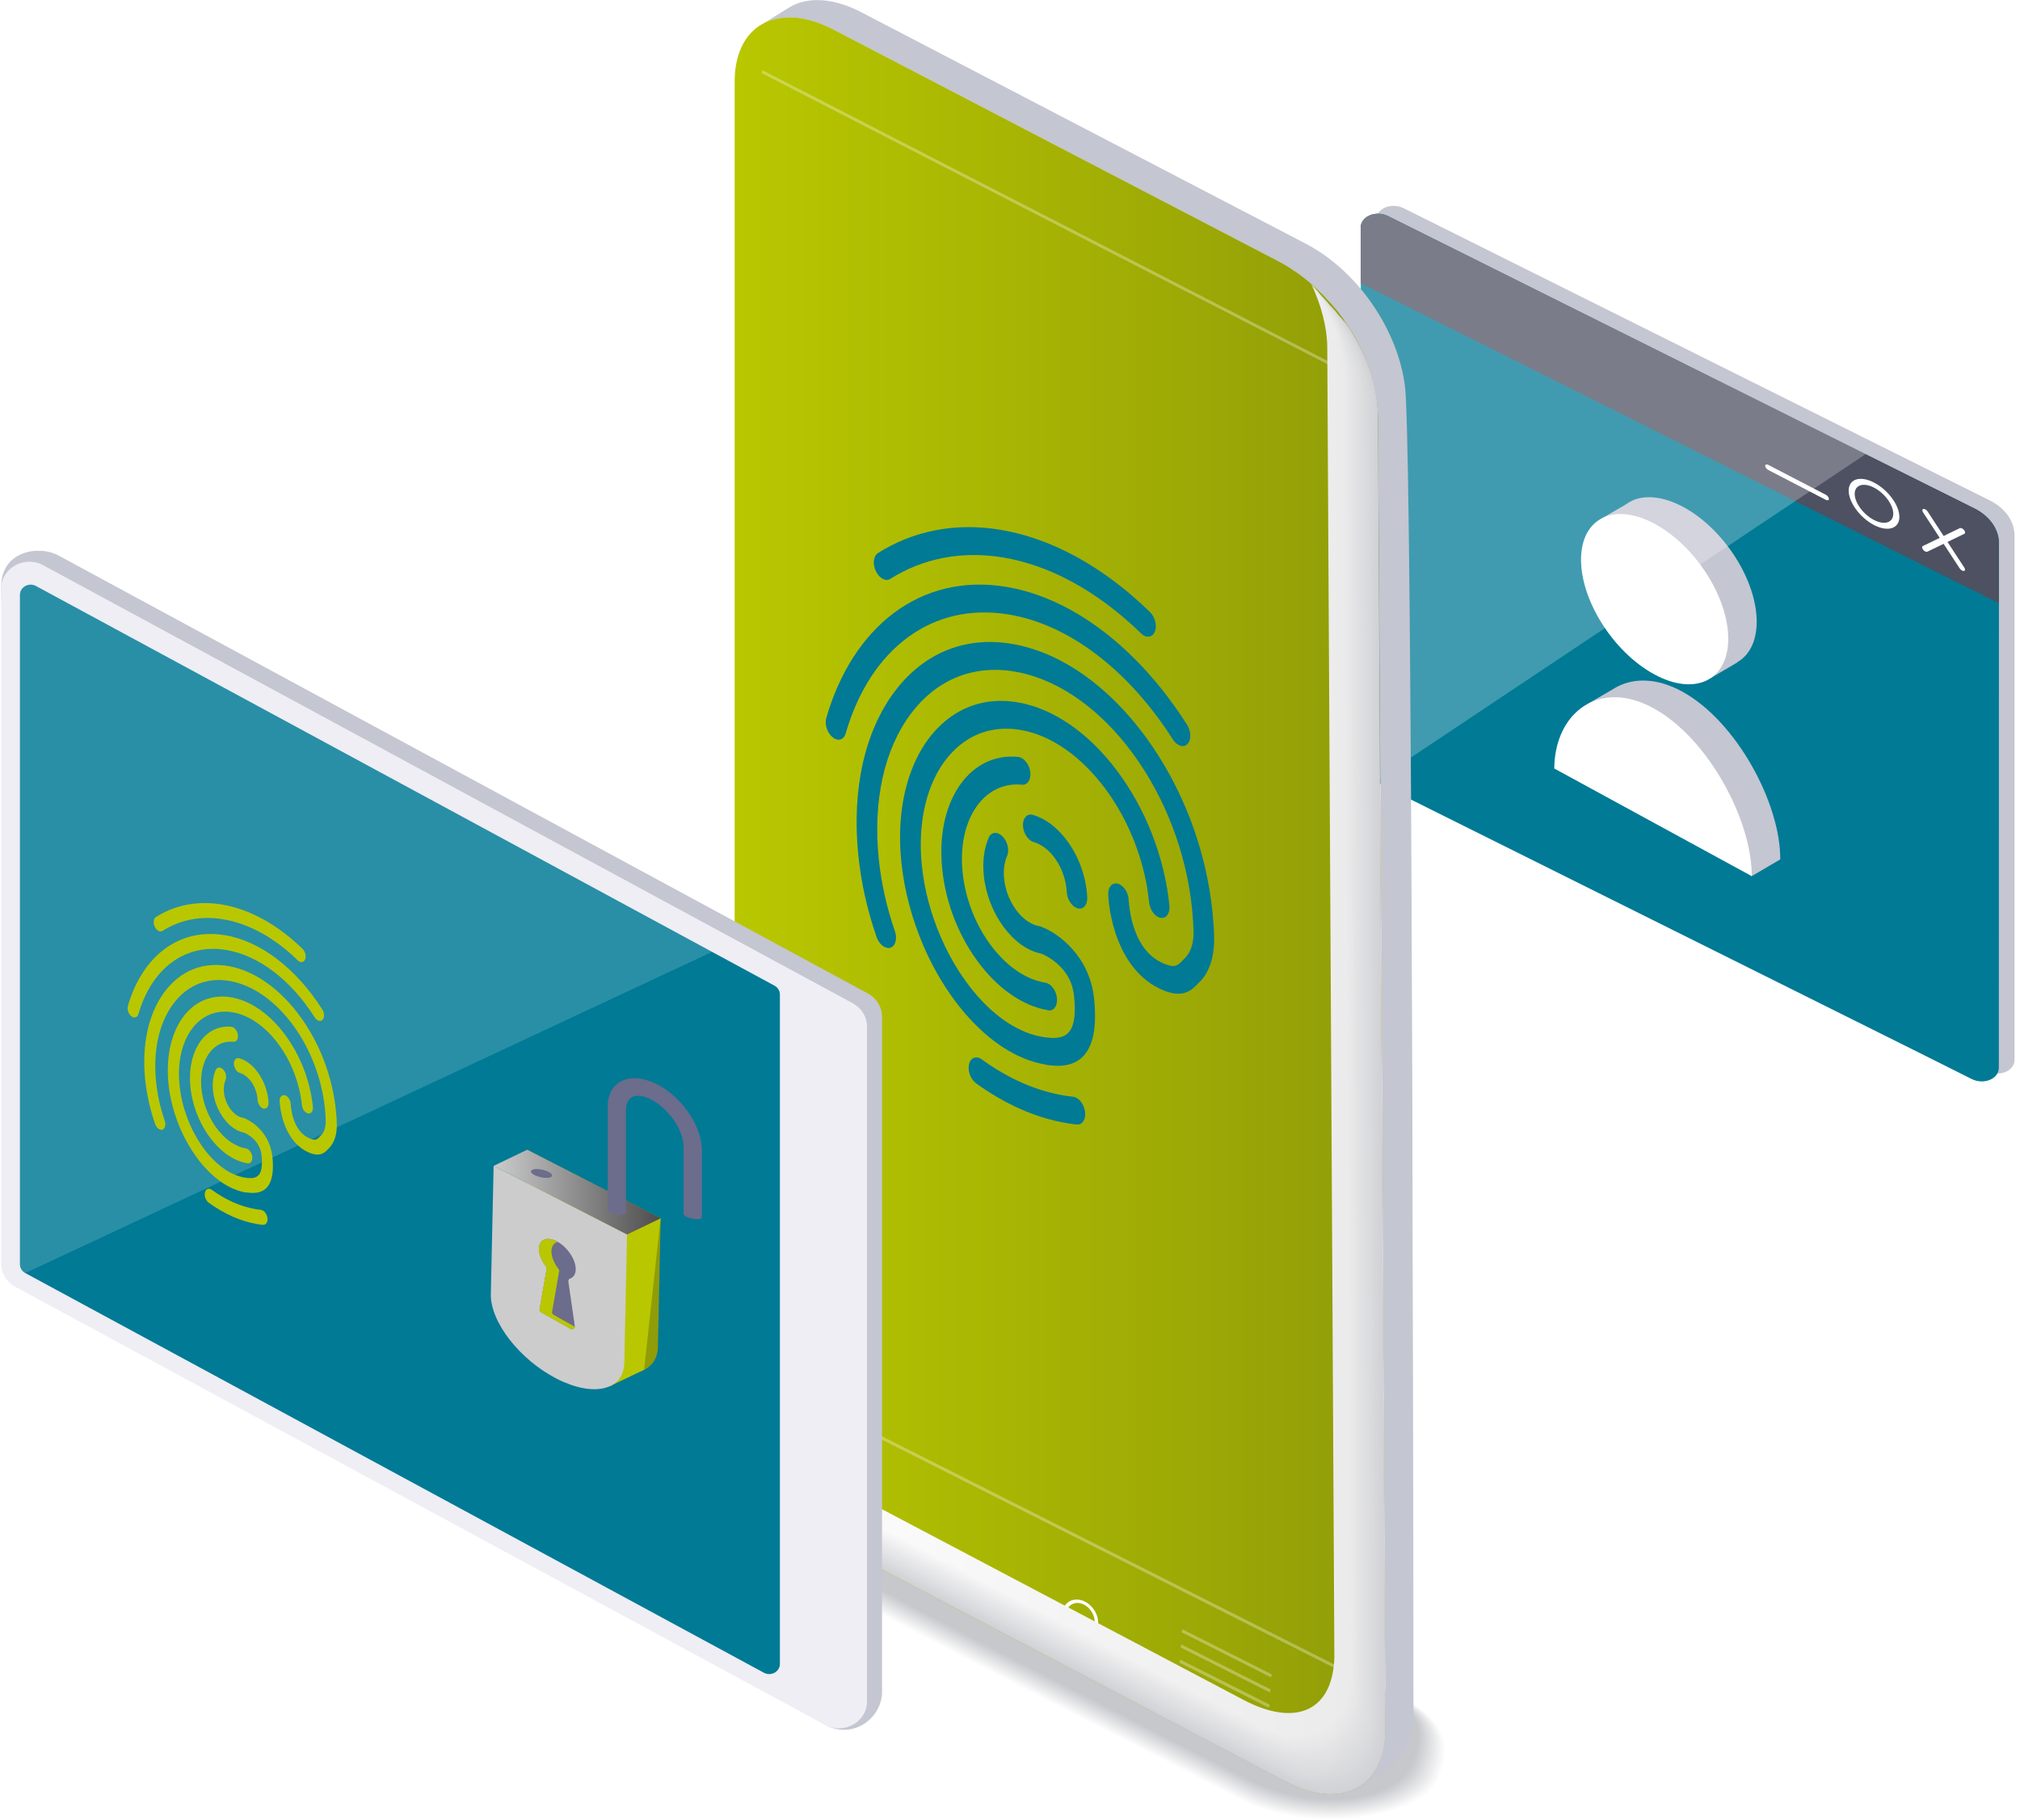
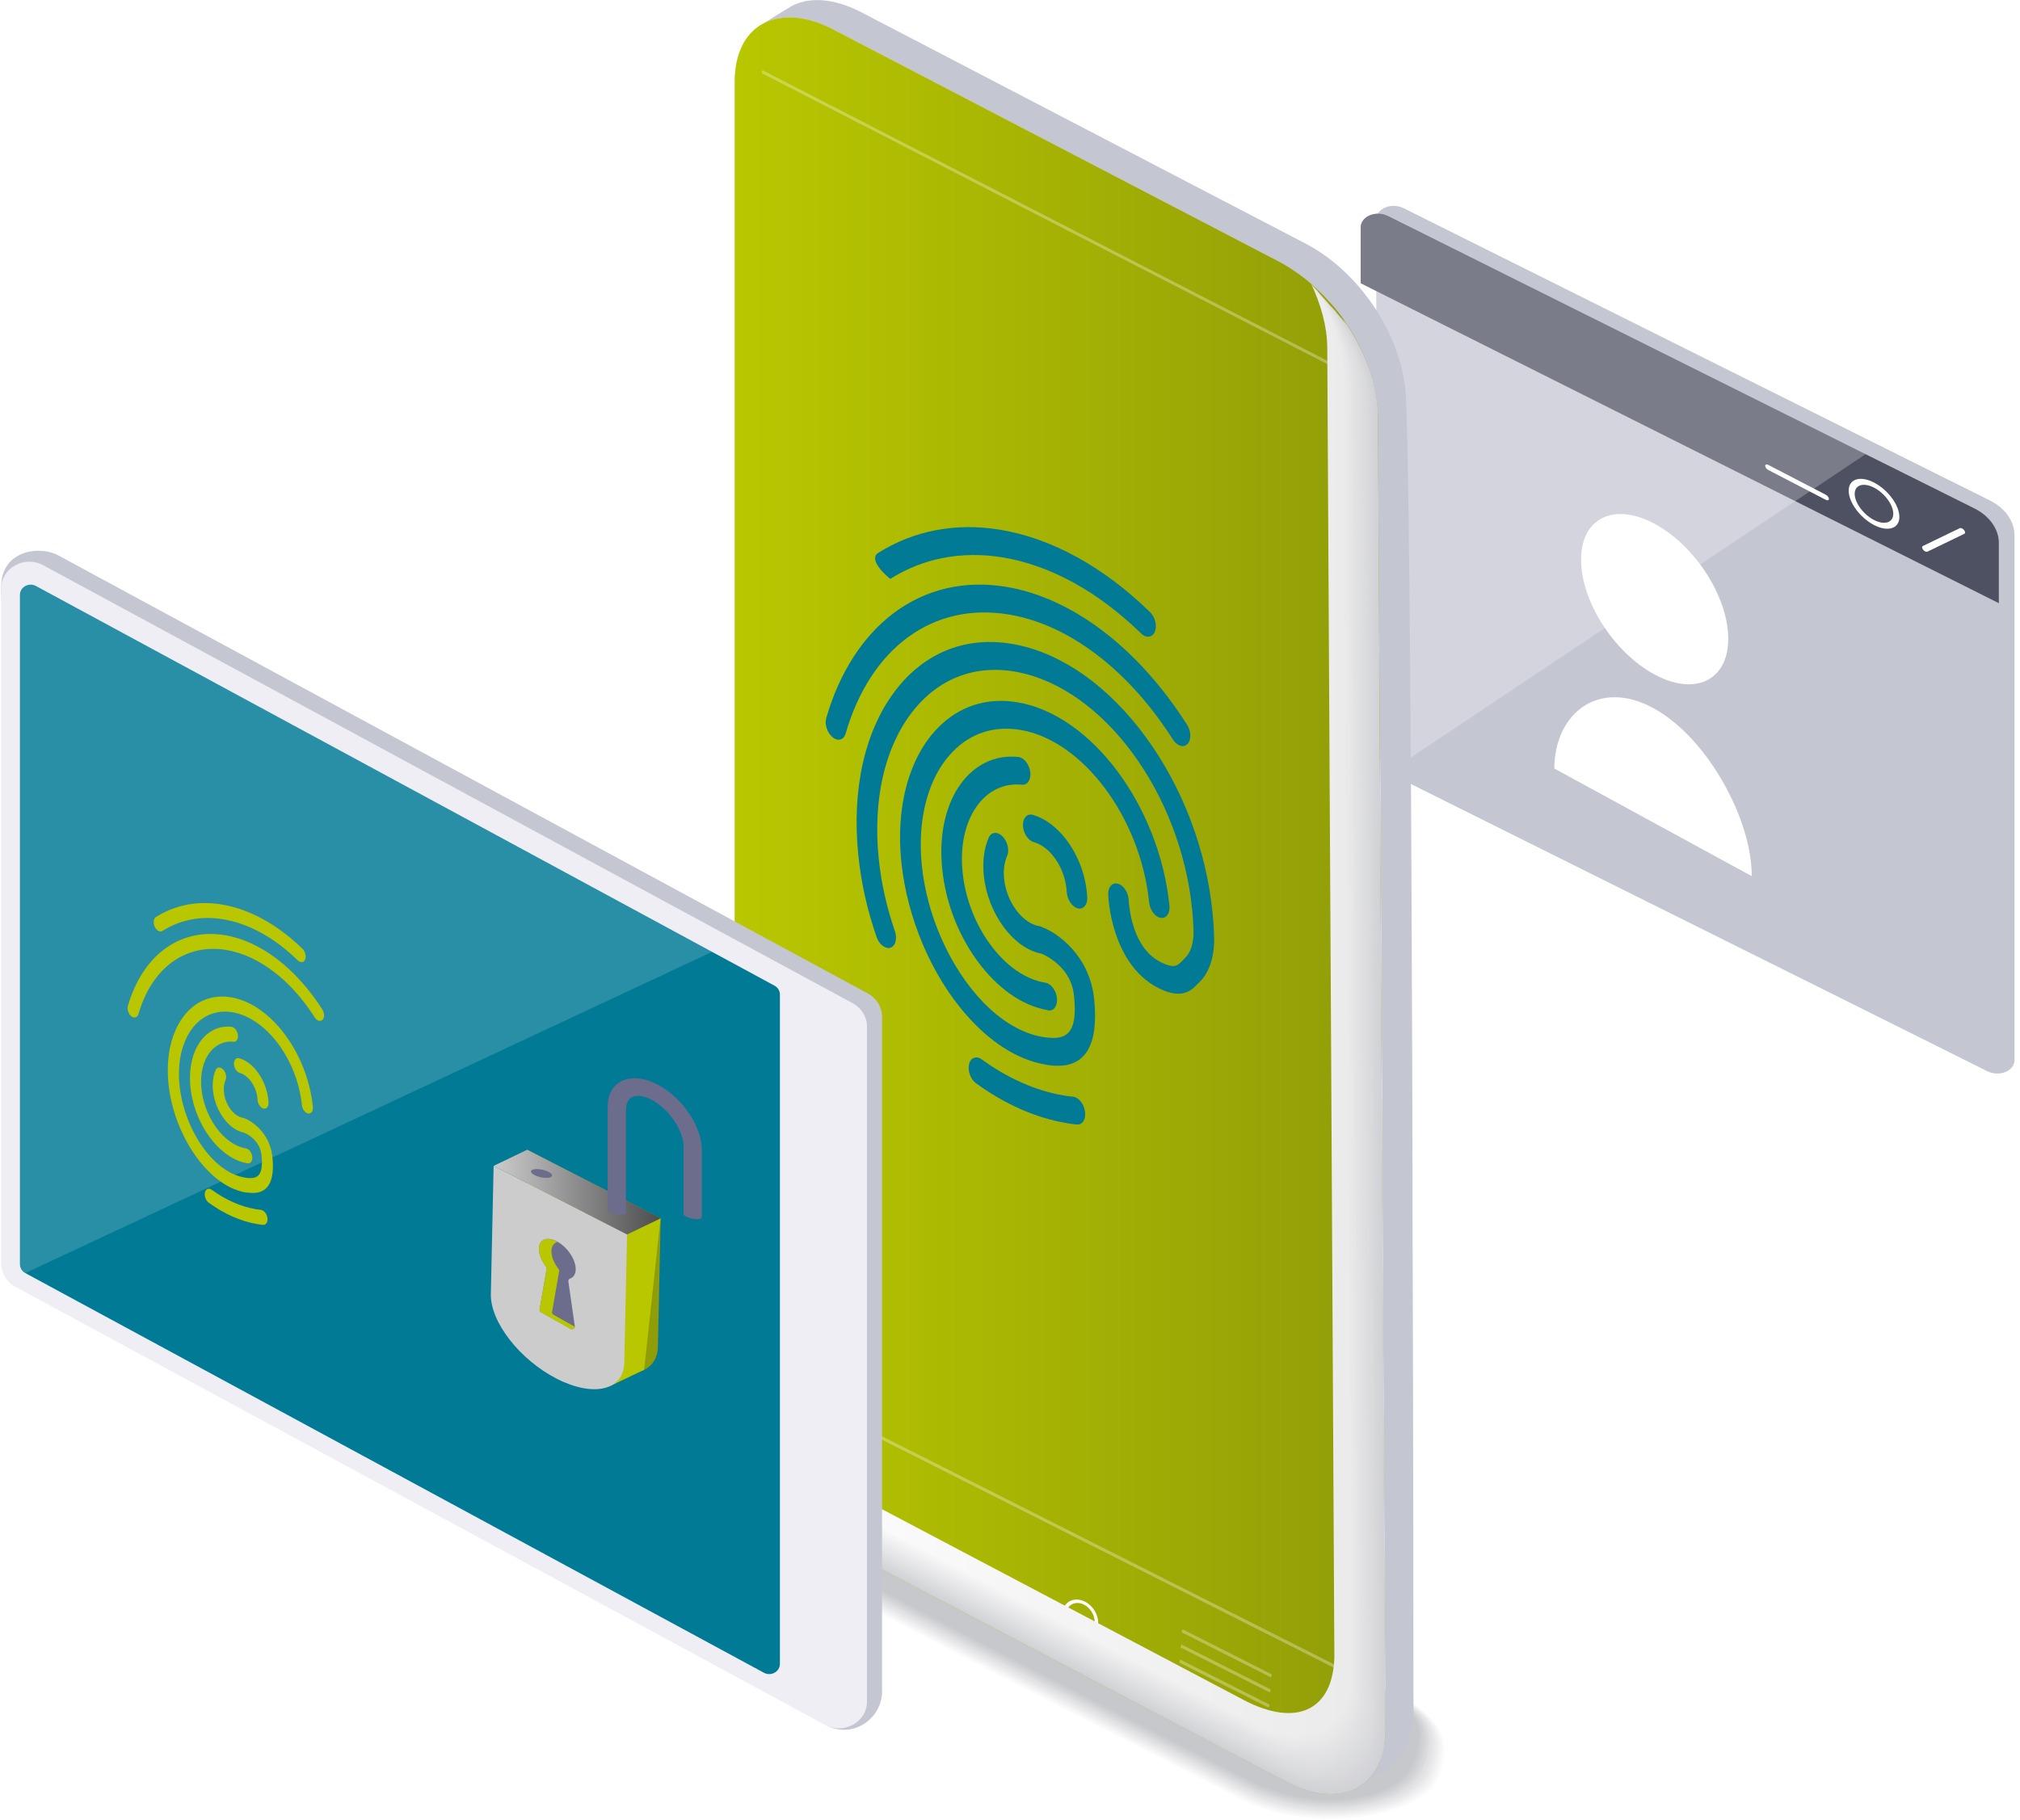
<svg xmlns="http://www.w3.org/2000/svg" width="334" height="301" viewBox="0 0 334 301" fill="none">
  <g clip-path="url(#clip0_268_9863)">
    <path d="M333.096 88.481V175.295C333.081 177.136 330.592 178.165 328.561 177.15L320.682 173.207L231.598 128.822C229.109 127.575 227.551 125.401 227.567 123.14V36.297C227.582 34.456 230.071 33.441 232.102 34.441L329.05 82.784C331.539 84.045 333.081 86.205 333.081 88.481H333.096Z" fill="#C4C6D1" />
-     <path d="M330.516 89.8V99.773L330.501 176.599C330.501 178.44 328.012 179.469 325.981 178.44L318.117 174.497L229.033 130.112C228.468 129.837 227.979 129.503 227.521 129.141C225.933 127.88 225.001 126.169 225.001 124.415V37.602C225.032 35.775 227.506 34.746 229.537 35.761L326.485 84.103C328.974 85.35 330.516 87.524 330.516 89.8Z" fill="#007A95" />
    <path d="M330.501 89.785V99.758L224.986 46.85V37.587C225.017 35.761 227.491 34.731 229.521 35.746L326.469 84.089C328.958 85.335 330.501 87.51 330.501 89.785Z" fill="#4D5161" />
-     <path d="M287.256 109.557L282.844 112.152L281.393 110.036C280.37 109.76 279.301 109.34 278.186 108.731C271.452 105.064 266.062 96.54 266.123 89.684C266.123 89.104 266.184 88.553 266.276 88.031L264.749 85.799L268.811 83.436C269.162 83.175 269.528 82.958 269.925 82.784L269.956 82.755C272.155 81.813 275.132 82.117 278.4 83.886C285.119 87.553 290.524 96.076 290.463 102.933C290.433 106.136 289.211 108.398 287.241 109.528L287.256 109.557Z" fill="#C4C6D1" />
    <path d="M261.71 124.314C261.725 121.864 262.275 119.661 263.222 117.849L262.657 116.341C262.657 116.341 266.81 113.906 266.963 113.819L267.482 113.529C270.338 112.094 274.048 112.138 278.11 114.355C287.134 119.269 294.433 132.924 294.357 142.129L289.623 144.912L279.118 135.649L281.194 134.968L261.695 124.343L261.71 124.314Z" fill="#C4C6D1" />
    <path d="M273.682 86.683C280.4 90.351 285.806 98.874 285.76 105.731C285.699 112.587 280.202 115.182 273.483 111.5C266.764 107.832 261.359 99.309 261.42 92.453C261.481 85.596 266.978 83.016 273.697 86.683H273.682Z" fill="white" />
    <path d="M273.391 117.124C282.416 122.038 289.715 135.693 289.639 144.897L256.992 127.097C257.068 117.907 264.382 112.196 273.391 117.124Z" fill="white" />
    <g style="mix-blend-mode:screen" opacity="0.25">
      <path d="M308.512 75.087L227.506 129.141C225.918 127.88 224.986 126.169 224.986 124.415V37.602C225.017 35.775 227.491 34.746 229.521 35.761L308.512 75.101V75.087Z" fill="white" />
    </g>
    <path d="M301.9 82.668L292.372 77.725C292.097 77.58 291.868 77.276 291.868 77.044C291.868 76.812 292.097 76.739 292.372 76.884L301.9 81.827C302.175 81.972 302.404 82.277 302.404 82.509C302.404 82.74 302.175 82.813 301.9 82.668Z" fill="white" />
-     <path d="M324.408 94.352C324.27 94.279 324.118 94.149 324.026 94.004L317.964 84.727C317.796 84.451 317.827 84.205 318.025 84.176C318.239 84.132 318.56 84.321 318.728 84.596L324.79 93.873C324.973 94.149 324.942 94.395 324.729 94.424C324.637 94.439 324.53 94.424 324.408 94.352Z" fill="white" />
    <path d="M318.315 91.192C318.193 91.134 318.086 91.047 317.995 90.931C317.781 90.67 317.75 90.394 317.934 90.307L324.041 87.35C324.225 87.263 324.545 87.408 324.744 87.655C324.958 87.916 324.988 88.191 324.805 88.278L318.697 91.235C318.59 91.278 318.453 91.264 318.315 91.192Z" fill="white" />
    <path d="M309.856 86.828C307.55 85.625 305.672 83.074 305.672 81.146C305.672 79.218 307.565 78.609 309.871 79.812C312.192 81.016 314.055 83.567 314.055 85.495C314.055 87.423 312.162 88.031 309.856 86.828ZM309.871 80.653C308.115 79.74 306.68 80.189 306.664 81.668C306.664 83.132 308.084 85.074 309.841 85.988C311.597 86.901 313.032 86.451 313.047 84.973C313.047 83.494 311.627 81.567 309.871 80.653Z" fill="white" />
    <g style="mix-blend-mode:multiply">
      <path d="M126.863 240.858C126.863 240.858 116.8 250.121 127.657 257.093C138.513 264.065 193.118 291.505 204.906 297.666C216.695 303.827 235.568 300.739 238.179 294.013C242.104 283.866 233.064 281.837 223.505 275.749C213.946 269.646 145.705 238.495 139.033 239.568C132.36 240.64 130.558 238.742 126.878 240.872L126.863 240.858Z" fill="white" />
      <path d="M127 240.945C127 240.945 117.09 250.091 127.931 257.049C138.758 264.007 193.21 291.36 204.967 297.506C216.725 303.652 235.354 300.608 237.95 293.911C241.875 283.779 232.911 281.822 223.368 275.734C213.824 269.646 145.782 238.582 139.109 239.64C132.451 240.713 130.649 238.814 126.985 240.93L127 240.945Z" fill="#FCFCFD" />
      <path d="M127.137 241.017C127.137 241.017 117.38 250.048 128.191 256.992C138.987 263.935 193.302 291.216 205.029 297.347C216.756 303.479 235.141 300.478 237.737 293.796C241.646 283.692 232.774 281.793 223.261 275.72C213.748 269.646 145.874 238.655 139.231 239.727C132.589 240.8 130.787 238.901 127.137 241.017Z" fill="#FAFAFA" />
      <path d="M127.29 241.09C127.29 241.09 117.685 250.019 128.466 256.933C139.231 263.848 193.393 291.07 205.09 297.188C216.786 303.305 234.927 300.348 237.507 293.68C241.401 283.605 232.636 281.764 223.139 275.705C213.656 269.646 145.965 238.741 139.338 239.814C132.711 240.887 130.924 238.988 127.275 241.104L127.29 241.09Z" fill="#F7F7F8" />
      <path d="M127.427 241.162C127.427 241.162 117.975 249.976 128.725 256.876C139.46 263.775 193.485 290.926 205.151 297.014C216.817 303.102 234.713 300.203 237.294 293.549C241.187 283.504 232.499 281.706 223.032 275.676C213.564 269.646 146.057 238.814 139.46 239.872C132.863 240.93 131.062 239.046 127.443 241.162H127.427Z" fill="#F4F5F5" />
      <path d="M127.58 241.249C127.58 241.249 118.281 249.947 129 256.832C139.72 263.717 193.592 290.781 205.212 296.869C216.848 302.942 234.515 300.087 237.08 293.448C240.959 283.431 232.362 281.692 222.925 275.662C213.488 269.646 146.164 238.901 139.567 239.959C132.986 241.017 131.199 239.133 127.58 241.235V241.249Z" fill="#F2F2F3" />
      <path d="M127.718 241.322C127.718 241.322 118.586 249.903 129.26 256.774C139.949 263.645 193.668 290.636 205.273 296.695C216.878 302.754 234.301 299.942 236.851 293.332C240.714 283.344 232.209 281.663 222.803 275.647C213.396 269.646 146.24 238.988 139.674 240.046C133.108 241.104 131.321 239.22 127.718 241.322Z" fill="#EFEFF0" />
      <path d="M127.87 241.394C127.87 241.394 118.892 249.874 129.535 256.716C140.193 263.558 193.775 290.491 205.334 296.535C216.909 302.58 234.087 299.811 236.637 293.216C240.5 283.257 232.072 281.619 222.681 275.633C213.29 269.646 146.332 239.075 139.781 240.119C133.23 241.177 131.459 239.307 127.855 241.394H127.87Z" fill="#ECEDEE" />
      <path d="M128.008 241.467C128.008 241.467 119.182 249.831 129.81 256.658C140.437 263.486 193.866 290.331 205.41 296.361C216.954 302.392 233.889 299.666 236.439 293.085C240.287 283.142 231.949 281.576 222.589 275.604C213.229 269.632 146.438 239.133 139.903 240.191C133.368 241.249 131.596 239.379 128.008 241.467Z" fill="#EAEAEC" />
      <path d="M128.16 241.554C128.16 241.554 119.487 249.802 130.084 256.615C140.682 263.427 193.973 290.201 205.487 296.216C217 302.232 233.69 299.55 236.225 292.984C240.058 283.069 231.812 281.561 222.482 275.604C213.152 269.646 146.545 239.234 140.025 240.293C133.505 241.336 131.749 239.481 128.16 241.554Z" fill="#E7E7E9" />
      <path d="M128.298 241.626C128.298 241.626 119.777 249.773 130.344 256.557C140.911 263.34 194.065 290.056 205.533 296.042C217 302.044 233.461 299.405 235.996 292.868C239.829 282.982 231.674 281.518 222.36 275.575C213.045 269.632 146.622 239.307 140.132 240.351C133.642 241.394 131.871 239.539 128.298 241.612V241.626Z" fill="#E4E5E7" />
      <path d="M128.45 241.699C128.45 241.699 120.083 249.729 130.619 256.499C141.155 263.268 194.156 289.896 205.609 295.883C217.046 301.87 233.262 299.275 235.797 292.752C239.615 282.895 231.552 281.489 222.268 275.56C212.984 269.632 146.744 239.394 140.269 240.438C133.795 241.481 132.039 239.626 128.466 241.699H128.45Z" fill="#E2E2E4" />
-       <path d="M128.588 241.771C128.588 241.771 120.373 249.686 130.879 256.441C141.384 263.196 194.248 289.751 205.655 295.724C217.061 301.681 233.034 299.144 235.553 292.636C239.355 282.808 231.384 281.46 222.116 275.546C212.862 269.646 146.805 239.481 140.331 240.524C133.871 241.568 132.115 239.713 128.558 241.786L128.588 241.771Z" fill="#DFE0E2" />
      <path d="M128.725 241.858C128.725 241.858 120.663 249.671 131.138 256.397C141.613 263.138 194.325 289.621 205.716 295.564C217.092 301.507 232.82 299.014 235.339 292.52C239.141 282.721 231.247 281.417 222.009 275.531C212.77 269.646 146.897 239.568 140.453 240.597C134.009 241.641 132.268 239.8 128.725 241.844V241.858Z" fill="#DCDDDF" />
      <path d="M128.878 241.931C128.878 241.931 120.968 249.628 131.428 256.339C141.888 263.051 194.447 289.461 205.792 295.405C217.137 301.333 232.636 298.884 235.141 292.419C238.928 282.649 231.125 281.402 221.917 275.531C212.709 269.661 147.019 239.655 140.59 240.698C134.161 241.728 132.421 239.901 128.893 241.945L128.878 241.931Z" fill="#DADADD" />
      <path d="M129.016 242.003C129.016 242.003 121.259 249.584 131.688 256.281C142.117 262.978 194.538 289.317 205.853 295.231C217.168 301.145 232.423 298.739 234.912 292.288C238.683 282.533 230.972 281.359 221.795 275.488C212.618 269.632 147.095 239.713 140.682 240.742C134.268 241.771 132.543 239.945 129.016 241.989V242.003Z" fill="#D7D8DB" />
      <path d="M129.168 242.076C129.168 242.076 121.564 249.541 131.963 256.223C142.361 262.906 194.63 289.172 205.914 295.071C217.199 300.971 232.209 298.608 234.698 292.172C238.454 282.446 230.835 281.315 221.688 275.473C212.526 269.632 147.202 239.8 140.804 240.829C134.406 241.858 132.68 240.032 129.168 242.076Z" fill="#D4D5D8" />
      <path d="M129.306 242.163C129.306 242.163 121.854 249.526 132.222 256.18C142.59 262.848 194.721 289.027 205.975 294.912C217.229 300.797 231.995 298.478 234.484 292.056C238.24 282.359 230.697 281.286 221.566 275.459C212.434 269.632 147.278 239.887 140.911 240.916C134.543 241.945 132.818 240.119 129.306 242.163Z" fill="#D2D2D6" />
      <path d="M129.458 242.235C129.458 242.235 122.159 249.483 132.497 256.122C142.835 262.761 194.813 288.882 206.052 294.752C217.275 300.623 231.797 298.347 234.27 291.955C238.011 282.286 230.575 281.272 221.459 275.459C212.358 269.646 147.385 239.988 141.033 241.003C134.681 242.032 132.955 240.206 129.458 242.235Z" fill="#CFD0D3" />
      <path d="M129.596 242.307C129.596 242.307 122.449 249.439 132.757 256.064C143.064 262.688 194.905 288.737 206.097 294.578C217.29 300.435 231.567 298.202 234.041 291.824C237.767 282.185 230.422 281.213 221.337 275.43C212.251 269.632 147.461 240.061 141.124 241.075C134.787 242.09 133.077 240.278 129.58 242.307H129.596Z" fill="#CCCDD1" />
      <path d="M129.749 242.38C129.749 242.38 122.755 249.41 133.047 256.006C143.323 262.616 195.027 288.577 206.189 294.419C217.351 300.246 231.384 298.072 233.858 291.708C237.584 282.098 230.316 281.185 221.261 275.401C212.206 269.617 147.599 240.133 141.277 241.148C134.956 242.163 133.245 240.365 129.764 242.38H129.749Z" fill="#CACBCE" />
      <path d="M129.886 242.452C129.886 242.452 123.045 249.367 133.306 255.948C143.552 262.529 195.103 288.432 206.235 294.245C217.367 300.058 231.155 297.927 233.614 291.578C237.324 281.996 230.147 281.141 221.123 275.372C212.098 269.617 147.66 240.191 141.369 241.206C135.062 242.22 133.352 240.423 129.886 242.438V242.452Z" fill="#C7C8CC" />
    </g>
    <path d="M229.705 292.361C229.567 292.477 225.643 294.868 225.154 295.187C225.277 295.115 225.383 295.028 225.49 294.926C225.796 294.68 226.086 294.405 226.361 294.115C226.59 293.883 226.803 293.636 227.002 293.361C227.048 293.303 227.078 293.245 227.124 293.201C227.262 293.027 227.353 292.839 227.475 292.622C227.628 292.375 227.765 292.129 227.903 291.868C227.979 291.665 228.056 291.476 228.132 291.302C228.208 291.114 228.269 290.911 228.33 290.708C228.407 290.505 228.468 290.288 228.498 290.056C228.529 289.983 228.56 289.896 228.575 289.795C228.865 288.563 228.987 287.287 229.018 285.997V285.635C229.063 284.953 229.063 284.287 229.063 283.62C229.063 283.62 228.865 247.424 228.621 204.764C228.621 203.546 228.621 202.271 228.605 201.039C228.544 189.79 228.514 178.15 228.437 166.67C228.422 165.873 228.422 165.104 228.422 164.307C228.346 151.841 228.285 139.607 228.224 128.271C228.071 103.875 227.949 83.712 227.872 74.565C227.857 73.434 227.857 72.478 227.857 71.68C227.842 69.999 227.842 69.1 227.842 69.1C227.598 61.794 223.994 54.112 218.512 48.546C218.283 48.328 218.023 48.082 217.794 47.85C217.779 47.806 217.749 47.792 217.733 47.777C217.504 47.56 217.26 47.357 217.031 47.154C216.802 46.951 216.573 46.748 216.328 46.531C215.748 46.067 215.168 45.603 214.557 45.183C214.313 44.994 214.053 44.835 213.778 44.661C213.717 44.588 213.626 44.53 213.549 44.501C213.259 44.298 212.984 44.11 212.679 43.95C212.19 43.661 211.702 43.356 211.198 43.124L193.103 33.702L182.582 28.223L168.167 20.714L137.811 4.899C135.185 3.537 132.696 2.885 130.527 2.885C130.176 2.885 129.84 2.899 129.535 2.943C129.245 2.957 128.955 3.015 128.664 3.073H128.573C128.283 3.131 128.008 3.204 127.718 3.29C127.672 3.29 127.596 3.305 127.519 3.348C127.29 3.421 127.046 3.508 126.832 3.609C126.572 3.725 126.328 3.856 126.099 3.972C126.74 3.566 129.535 1.797 130.573 1.189C133.52 -0.58 137.765 -0.391 142.453 2.044L215.84 40.269C224.544 44.791 231.155 54.605 232.316 63.94C232.789 67.723 233.095 95.99 233.308 130.953C233.37 142.1 233.431 153.928 233.461 165.844C233.461 166.641 233.476 167.438 233.476 168.221C233.522 177.425 233.537 186.645 233.553 195.69V199.778C233.69 239.032 233.705 273.169 233.705 279.793C233.705 284.011 234.118 289.259 229.72 292.375L229.705 292.361Z" fill="#C4C6D1" />
    <path d="M229.048 286.664C229.002 287.809 228.834 288.824 228.575 289.795C228.559 289.882 228.529 289.983 228.498 290.056C228.453 290.273 228.407 290.505 228.33 290.708C228.269 290.911 228.208 291.114 228.132 291.302C228.056 291.491 227.979 291.665 227.903 291.868C227.765 292.129 227.628 292.39 227.475 292.622C227.353 292.825 227.246 293.013 227.124 293.201C227.094 293.259 227.048 293.317 227.002 293.361C226.803 293.636 226.59 293.883 226.361 294.115C226.162 294.318 225.979 294.506 225.78 294.665C225.689 294.738 225.582 294.825 225.49 294.926C225.399 295.013 225.276 295.115 225.154 295.187C222.146 297.289 217.703 297.289 212.74 294.694L211.228 293.897L191.118 283.33L188.491 281.967L184.14 279.677L173.145 273.908L156.639 265.24L152.928 263.283L144.285 258.745L138.132 255.498C136.925 254.89 135.765 254.136 134.62 253.281C134.375 253.092 134.116 252.918 133.887 252.73C133.337 252.266 132.803 251.831 132.268 251.353C131.245 250.396 130.252 249.338 129.336 248.251C125.687 243.975 122.984 238.771 121.946 233.726C121.656 232.306 121.472 230.885 121.472 229.508V13.698C121.427 8.958 123.167 5.595 126.038 3.972C126.053 3.972 126.084 3.957 126.099 3.957C126.328 3.827 126.588 3.696 126.832 3.595C127.046 3.508 127.275 3.406 127.519 3.334C127.596 3.29 127.672 3.276 127.718 3.276C128.008 3.189 128.283 3.117 128.573 3.059H128.664C128.955 3.001 129.245 2.943 129.535 2.928C129.84 2.885 130.176 2.87 130.527 2.87C132.711 2.87 135.185 3.522 137.811 4.885L168.167 20.7L182.582 28.208L193.103 33.688L211.198 43.11C211.702 43.356 212.19 43.646 212.679 43.936C212.969 44.095 213.259 44.284 213.549 44.487C213.626 44.53 213.717 44.574 213.778 44.646C214.053 44.82 214.297 44.98 214.557 45.168C215.153 45.589 215.748 46.052 216.328 46.516C216.557 46.734 216.802 46.937 217.031 47.139C217.26 47.343 217.504 47.56 217.733 47.763C217.748 47.777 217.779 47.806 217.794 47.835C218.023 48.082 218.283 48.314 218.512 48.531C218.863 48.879 219.214 49.227 219.52 49.604C220.176 50.285 220.787 51.01 221.352 51.72C225.414 56.982 227.781 63.302 227.842 69.086C227.842 69.086 227.842 69.984 227.857 71.666C227.857 72.463 227.857 73.42 227.872 74.551C227.872 75.42 227.872 76.362 227.888 77.406C227.933 87.597 228.04 106.194 228.178 128.228C228.239 139.549 228.3 151.783 228.376 164.278C228.376 165.075 228.376 165.844 228.392 166.641C228.453 178.092 228.514 189.761 228.559 201.053C228.575 202.314 228.575 203.561 228.575 204.793C228.804 244.612 229.002 279.286 229.018 285.606V285.968C229.033 286.388 229.033 286.635 229.033 286.635L229.048 286.664Z" fill="url(#paint0_linear_268_9863)" />
    <g style="mix-blend-mode:screen">
      <path opacity="0.3" d="M124.603 227.392L225.765 278.445L225.918 277.952L124.755 226.899L124.603 227.392Z" fill="white" />
    </g>
    <g style="mix-blend-mode:screen">
      <path opacity="0.3" d="M125.931 12.089L223.322 62.2L223.459 61.722L126.069 11.611L125.931 12.089Z" fill="white" />
    </g>
    <g style="mix-blend-mode:screen">
      <path opacity="0.3" d="M195.378 269.951L210.159 277.416L210.297 276.923L195.516 269.458L195.378 269.951Z" fill="white" />
    </g>
    <g style="mix-blend-mode:screen">
      <path opacity="0.3" d="M195.195 272.458L209.961 279.909L210.113 279.416L195.332 271.965L195.195 272.458Z" fill="white" />
    </g>
    <g style="mix-blend-mode:screen">
      <path opacity="0.3" d="M194.996 274.966L209.778 282.417L209.93 281.924L195.149 274.473L194.996 274.966Z" fill="white" />
    </g>
    <g filter="url(#filter0_d_268_9863)">
      <path d="M172 257.716C170.382 257.151 168.885 258.006 168.656 259.702C168.427 261.369 169.588 263.21 171.206 263.804C171.542 263.949 171.893 264.007 172.214 264.007C172.641 264.007 173.054 263.891 173.42 263.689C174.016 263.326 174.428 262.659 174.55 261.848C174.779 260.166 173.665 258.325 172 257.716ZM173.054 263.167C172.535 263.486 171.909 263.515 171.282 263.283C169.939 262.804 169.023 261.297 169.221 259.891C169.404 258.514 170.626 257.774 171.939 258.253C173.268 258.746 174.168 260.268 173.985 261.645C173.909 262.326 173.573 262.877 173.054 263.181V263.167Z" fill="white" />
    </g>
    <g style="mix-blend-mode:multiply">
      <path d="M222.375 53.184C224.101 56.794 225.063 60.852 225.093 64.375C225.093 64.375 226.238 283.055 226.223 283.301C225.933 292.346 219.733 295.202 210.877 290.578L135.383 250.758C131.092 248.526 127.183 244.757 124.236 240.409C127.229 246.7 132.329 252.483 138.116 255.499L212.74 294.709C221.612 299.333 228.773 295.724 229.063 286.678C229.063 286.432 227.842 69.115 227.842 69.115C227.842 63.476 225.719 58.098 222.39 53.199L222.375 53.184Z" fill="#D1D2D6" />
      <path d="M222.131 52.909C223.856 56.518 224.818 60.562 224.849 64.07C224.849 64.07 225.994 282.649 225.979 282.895C225.628 291.926 219.505 294.781 210.648 290.172L135.246 250.396C130.97 248.164 127.061 244.409 124.114 240.061C127.092 246.337 132.207 252.121 137.979 255.122L212.511 294.274C221.367 298.884 228.529 295.289 228.819 286.244C228.819 285.997 227.582 68.781 227.582 68.781C227.582 63.186 225.46 57.794 222.131 52.894V52.909Z" fill="url(#paint1_linear_268_9863)" />
      <path d="M221.887 52.633C223.597 56.243 224.574 60.273 224.605 63.766C224.605 63.766 225.75 282.243 225.735 282.504C225.383 291.52 219.275 294.376 210.419 289.766L135.108 250.048C130.833 247.816 126.939 244.061 123.977 239.727C126.954 245.989 132.054 251.773 137.826 254.774L212.267 293.883C221.108 298.492 228.269 294.897 228.559 285.867C228.559 285.62 227.323 68.491 227.323 68.491C227.323 62.925 225.2 57.518 221.871 52.633H221.887Z" fill="url(#paint2_linear_268_9863)" />
      <path d="M221.642 52.358C223.353 55.967 224.33 59.968 224.36 63.462C224.36 63.462 225.506 281.851 225.49 282.098C225.139 291.114 219.031 293.955 210.19 289.346L134.971 249.671C130.695 247.453 126.817 243.699 123.854 239.365C126.832 245.627 131.917 251.396 137.689 254.397L212.038 293.448C220.879 298.057 227.995 294.448 228.3 285.446C228.3 285.2 227.063 68.172 227.063 68.172C227.063 62.635 224.941 57.228 221.627 52.343L221.642 52.358Z" fill="url(#paint3_linear_268_9863)" />
      <path d="M221.398 52.083C223.108 55.677 224.085 59.678 224.116 63.157C224.116 63.157 225.261 281.446 225.246 281.692C224.895 290.694 218.802 293.535 209.976 288.94L134.864 249.323C130.604 247.106 126.71 243.351 123.763 239.032C126.74 245.279 131.825 251.048 137.582 254.034L211.824 293.042C220.65 297.637 227.765 294.042 228.071 285.055C228.071 284.809 226.834 67.883 226.834 67.883C226.834 62.374 224.711 56.968 221.398 52.097V52.083Z" fill="url(#paint4_linear_268_9863)" />
      <path d="M221.154 51.807C222.864 55.402 223.841 59.374 223.872 62.867C223.872 62.867 225.017 281.054 225.017 281.315C224.666 290.302 218.573 293.143 209.762 288.548L134.742 248.976C130.482 246.758 126.603 243.018 123.656 238.698C126.618 244.946 131.703 250.701 137.445 253.687L211.595 292.651C220.406 297.246 227.506 293.651 227.827 284.664C227.827 284.417 226.59 67.578 226.59 67.578C226.59 62.099 224.467 56.692 221.154 51.822V51.807Z" fill="url(#paint5_linear_268_9863)" />
      <path d="M220.909 51.532C222.619 55.127 223.597 59.084 223.627 62.563C223.627 62.563 224.773 280.663 224.773 280.909C224.421 289.882 218.344 292.723 209.533 288.142L134.604 248.628C130.344 246.41 126.481 242.684 123.534 238.365C126.496 244.598 131.566 250.353 137.307 253.339L211.366 292.245C220.161 296.825 227.261 293.245 227.567 284.272C227.567 284.026 226.33 67.288 226.33 67.288C226.33 61.838 224.208 56.431 220.909 51.561V51.532Z" fill="url(#paint6_linear_268_9863)" />
      <path d="M220.665 51.256C222.375 54.837 223.352 58.779 223.383 62.258C223.383 62.258 224.528 280.257 224.528 280.503C224.192 289.462 218.1 292.303 209.319 287.722L134.482 248.251C130.237 246.033 126.359 242.307 123.427 237.988C126.389 244.221 131.459 249.961 137.185 252.933L211.152 291.795C219.947 296.376 227.017 292.795 227.338 283.837C227.338 283.591 226.101 66.94 226.101 66.94C226.101 61.519 223.978 56.098 220.68 51.242L220.665 51.256Z" fill="url(#paint7_linear_268_9863)" />
      <path d="M220.421 50.981C222.131 54.561 223.108 58.489 223.139 61.954C223.139 61.954 224.299 279.851 224.284 280.112C223.948 289.07 217.871 291.897 209.091 287.316L134.36 247.888C130.115 245.685 126.252 241.96 123.32 237.64C126.282 243.859 131.337 249.584 137.063 252.57L210.938 291.389C219.718 295.97 226.788 292.39 227.094 283.431C227.094 283.185 225.842 66.636 225.842 66.636C225.826 61.244 223.719 55.822 220.421 50.966V50.981Z" fill="url(#paint8_linear_268_9863)" />
      <path d="M220.176 50.705C221.871 54.286 222.864 58.185 222.894 61.65C222.894 61.65 224.055 279.46 224.04 279.706C223.704 288.65 217.626 291.476 208.861 286.91L134.223 247.54C129.978 245.337 126.13 241.612 123.198 237.307C126.145 243.525 131.199 249.236 136.925 252.223L210.709 290.984C219.474 295.55 226.544 291.984 226.849 283.04C226.849 282.794 225.597 66.332 225.597 66.332C225.582 60.968 223.475 55.547 220.192 50.705H220.176Z" fill="url(#paint9_linear_268_9863)" />
      <path d="M219.932 50.43C221.627 53.996 222.604 57.895 222.65 61.345C222.65 61.345 223.811 279.054 223.795 279.3C223.459 288.229 217.397 291.056 208.632 286.49L134.085 247.164C129.855 244.96 125.992 241.249 123.076 236.944C126.023 243.148 131.077 248.86 136.788 251.831L210.465 290.549C219.23 295.115 226.269 291.549 226.59 282.62C226.59 282.373 225.338 66.013 225.338 66.013C225.322 60.678 223.215 55.257 219.932 50.416V50.43Z" fill="url(#paint10_linear_268_9863)" />
      <path d="M219.688 50.154C221.383 53.72 222.36 57.591 222.406 61.055C222.406 61.055 223.566 278.677 223.551 278.923C223.215 287.838 217.153 290.665 208.419 286.099L133.963 246.83C129.733 244.627 125.885 240.916 122.969 236.625C125.916 242.815 130.955 248.526 136.65 251.498L210.236 290.157C218.985 294.709 226.025 291.157 226.33 282.228C226.33 281.982 225.078 65.723 225.078 65.723C225.063 60.417 222.955 54.996 219.672 50.154H219.688Z" fill="url(#paint11_linear_268_9863)" />
      <path d="M219.443 49.879C221.138 53.445 222.116 57.301 222.146 60.751C222.146 60.751 223.307 278.271 223.307 278.517C222.971 287.418 216.924 290.244 208.189 285.693L133.841 246.468C129.626 244.264 125.778 240.568 122.862 236.277C125.809 242.467 130.833 248.164 136.528 251.135L210.022 289.751C218.756 294.303 225.78 290.752 226.101 281.837C226.101 281.59 224.849 65.418 224.849 65.418C224.818 60.142 222.726 54.706 219.443 49.879Z" fill="url(#paint12_linear_268_9863)" />
      <path d="M219.199 49.604C220.894 53.155 221.871 56.996 221.902 60.446C221.902 60.446 223.062 277.865 223.062 278.112C222.742 287.012 216.68 289.824 207.961 285.272L133.703 246.105C129.489 243.917 125.641 240.206 122.74 235.929C125.672 242.105 130.711 247.801 136.391 250.758L209.793 289.331C218.512 293.883 225.536 290.331 225.857 281.431C225.857 281.185 224.605 65.114 224.605 65.114C224.574 59.881 222.482 54.431 219.214 49.618L219.199 49.604Z" fill="url(#paint13_linear_268_9863)" />
      <path d="M218.955 49.328C220.65 52.88 221.627 56.707 221.658 60.142C221.658 60.142 222.833 277.474 222.818 277.72C222.497 286.606 216.451 289.418 207.747 284.867L133.581 245.743C129.367 243.554 125.534 239.858 122.633 235.582C125.565 241.757 130.588 247.439 136.269 250.396L209.579 288.911C218.298 293.448 225.292 289.896 225.612 281.025C225.612 280.779 224.36 64.795 224.36 64.795C224.33 59.591 222.238 54.141 218.97 49.328H218.955Z" fill="url(#paint14_linear_268_9863)" />
      <path d="M218.711 49.053C220.405 52.604 221.383 56.402 221.413 59.838C221.413 59.838 222.589 277.068 222.574 277.314C222.253 286.186 216.222 288.983 207.518 284.461L133.444 245.381C129.245 243.192 125.412 239.495 122.511 235.234C125.443 241.394 130.451 247.077 136.131 250.034L209.35 288.505C218.054 293.042 225.048 289.491 225.368 280.619C225.368 280.373 224.101 64.491 224.101 64.491C224.07 59.316 221.978 53.865 218.711 49.053Z" fill="url(#paint15_linear_268_9863)" />
      <path d="M218.466 48.778C220.146 52.315 221.138 56.112 221.169 59.548C221.169 59.548 222.345 276.677 222.329 276.923C222.009 285.78 215.977 288.577 207.289 284.055L133.322 245.033C129.123 242.844 125.29 239.162 122.404 234.9C125.336 241.061 130.344 246.729 136.009 249.671L209.121 288.085C217.81 292.607 224.788 289.07 225.109 280.213C225.109 279.967 223.841 64.172 223.841 64.172C223.811 59.026 221.734 53.576 218.466 48.763V48.778Z" fill="url(#paint16_linear_268_9863)" />
      <path d="M218.222 48.502C219.902 52.039 220.894 55.808 220.925 59.243C220.925 59.243 222.1 276.285 222.085 276.531C221.765 285.374 215.748 288.171 207.06 283.649L133.184 244.67C128.985 242.481 125.168 238.8 122.282 234.552C125.198 240.699 130.207 246.366 135.857 249.309L208.877 287.679C217.55 292.201 224.528 288.664 224.849 279.822C224.849 279.576 223.582 63.882 223.582 63.882C223.551 58.765 221.474 53.3 218.207 48.502H218.222Z" fill="url(#paint17_linear_268_9863)" />
      <path d="M217.978 48.227C219.657 51.764 220.65 55.518 220.68 58.939C220.68 58.939 221.856 275.879 221.856 276.126C221.535 284.968 215.519 287.751 206.861 283.243L133.077 244.322C128.894 242.148 125.076 238.466 122.175 234.219C125.091 240.351 130.085 246.018 135.734 248.961L208.663 287.287C217.336 291.81 224.299 288.273 224.62 279.431C224.62 279.184 223.353 63.578 223.353 63.578C223.322 58.489 221.245 53.025 217.978 48.241V48.227Z" fill="url(#paint18_linear_268_9863)" />
      <path d="M217.733 47.951C219.413 51.474 220.405 55.214 220.436 58.634C220.436 58.634 221.612 275.473 221.612 275.72C221.306 284.548 215.29 287.331 206.632 282.823L132.94 243.945C128.756 241.771 124.954 238.089 122.052 233.842C124.969 239.974 129.947 245.627 135.597 248.555L208.434 286.823C217.092 291.331 224.04 287.809 224.36 278.981C224.36 278.735 223.093 63.23 223.093 63.23C223.062 58.171 220.986 52.706 217.733 47.922V47.951Z" fill="url(#paint19_linear_268_9863)" />
      <path d="M217.489 47.676C219.169 51.198 220.161 54.924 220.192 58.33C220.192 58.33 221.367 275.082 221.367 275.314C221.062 284.127 215.046 286.91 206.403 282.402L132.803 243.583C128.619 241.409 124.816 237.741 121.93 233.494C124.847 239.611 129.825 245.265 135.459 248.193L208.205 286.417C216.848 290.926 223.795 287.403 224.116 278.59C224.116 278.343 222.849 62.94 222.849 62.94C222.803 57.91 220.741 52.445 217.489 47.661V47.676Z" fill="url(#paint20_linear_268_9863)" />
      <path d="M217.245 47.4C218.924 50.923 219.917 54.619 219.947 58.04C219.947 58.04 221.138 274.691 221.123 274.937C220.818 283.736 214.817 286.519 206.189 282.025L132.696 243.25C128.527 241.075 124.725 237.408 121.839 233.175C124.74 239.292 129.718 244.917 135.353 247.859L208.006 286.041C216.634 290.534 223.566 287.026 223.902 278.227C223.902 277.981 222.635 62.664 222.635 62.664C222.589 57.663 220.528 52.184 217.275 47.415L217.245 47.4Z" fill="url(#paint21_linear_268_9863)" />
      <path d="M217 47.125C218.68 50.647 219.672 54.329 219.703 57.736C219.703 57.736 220.894 274.285 220.879 274.531C220.573 283.315 214.572 286.099 205.96 281.605L132.558 242.887C128.389 240.713 124.603 237.06 121.717 232.827C124.618 238.93 129.58 244.554 135.215 247.482L207.762 285.606C216.389 290.099 223.307 286.591 223.627 277.793C223.627 277.546 222.345 62.331 222.345 62.331C222.299 57.359 220.237 51.88 217 47.125Z" fill="url(#paint22_linear_268_9863)" />
      <path d="M216.756 46.85C218.42 50.358 219.428 54.025 219.459 57.431C219.459 57.431 220.65 273.893 220.634 274.125C220.36 282.91 214.343 285.678 205.731 281.199L132.421 242.525C128.267 240.365 124.465 236.712 121.594 232.48C124.496 238.582 129.458 244.192 135.062 247.12L207.518 285.2C216.13 289.679 223.078 286.186 223.368 277.401C223.368 277.155 222.085 62.026 222.085 62.026C222.039 57.084 219.978 51.604 216.741 46.85H216.756Z" fill="url(#paint23_linear_268_9863)" />
    </g>
    <g style="mix-blend-mode:screen">
      <path opacity="0.3" d="M140.956 242.09L134.558 242.858C134.467 242.858 134.406 242.931 134.375 243.018C134.36 243.105 134.375 243.206 134.452 243.293L139.75 249.599L140.132 249.294L135.154 243.366L141.124 242.641L140.926 242.076L140.956 242.09Z" fill="white" />
    </g>
    <path d="M172.901 176.063C171.16 175.787 169.42 175.179 167.679 174.28C165.373 173.077 163.144 171.381 161.021 169.192C157.708 165.8 154.837 161.393 152.699 156.45C150.775 151.986 149.508 147.188 149.034 142.564C148.424 136.548 149.141 130.953 151.126 126.387C152.134 124.038 153.463 122.024 155.051 120.4C158.578 116.791 163.113 115.312 168.167 116.138C180.383 118.124 191.683 133.214 193.363 149.782C193.485 151.044 192.843 151.942 191.912 151.797C190.981 151.652 190.125 150.493 190.003 149.232C188.583 135.185 178.994 122.386 168.641 120.704C164.35 120.009 160.502 121.255 157.524 124.328C156.181 125.705 155.051 127.416 154.196 129.416C152.531 133.287 151.905 138.027 152.424 143.129C152.821 147.072 153.905 151.174 155.555 154.972C157.372 159.176 159.815 162.915 162.609 165.8C164.381 167.612 166.243 169.047 168.152 170.033C169.985 170.989 171.847 171.526 173.665 171.642C176.459 171.816 178.2 170.7 177.589 164.713C177.375 162.568 176.459 160.828 174.795 159.364C173.649 158.364 172.55 157.856 172.214 157.726C167.572 156.856 163.312 151.102 162.67 144.796C162.426 142.462 162.716 140.302 163.48 138.534C163.892 137.577 164.915 137.476 165.755 138.317C166.595 139.157 166.946 140.607 166.518 141.564C166.06 142.622 165.877 143.941 166.03 145.347C166.427 149.203 169.053 152.725 171.893 153.189H172.015L172.138 153.261C174.856 154.247 180.185 158.016 180.918 165.264C181.681 172.859 179.467 176.556 174.336 176.251C173.848 176.222 173.359 176.164 172.886 176.092L172.901 176.063Z" fill="#007A95" />
    <path d="M178.307 150.246C178.307 150.246 178.23 150.232 178.184 150.217C177.253 149.971 176.444 148.768 176.383 147.521C176.276 145.26 175.344 142.926 173.894 141.274C172.993 140.244 171.97 139.563 170.931 139.273C170 139.012 169.19 137.795 169.145 136.548C169.099 135.301 169.817 134.504 170.763 134.765C172.489 135.244 174.184 136.389 175.665 138.085C178.062 140.81 179.589 144.666 179.772 148.405C179.834 149.594 179.177 150.391 178.307 150.261V150.246Z" fill="#007A95" />
    <path d="M173.313 167.076C169.068 166.38 164.869 163.437 161.51 158.799C158.15 154.146 156.089 148.434 155.707 142.694C154.989 132.083 160.548 124.401 168.366 125.184C169.282 125.27 170.183 126.387 170.351 127.648C170.519 128.909 169.908 129.866 168.992 129.779C162.884 129.17 158.547 135.171 159.097 143.462C159.402 147.956 161.006 152.421 163.632 156.059C166.259 159.697 169.526 161.988 172.855 162.524C173.787 162.669 174.642 163.814 174.764 165.09C174.886 166.351 174.245 167.25 173.313 167.105V167.076Z" fill="#007A95" />
    <path d="M146.683 156.755C145.995 156.639 145.278 155.958 144.942 154.972C143.4 150.536 142.376 145.97 141.918 141.419C140.819 130.605 142.957 121.009 147.904 114.399C152.852 107.789 159.998 105.02 168.015 106.615C175.741 108.151 183.345 113.573 189.438 121.879C195.515 130.185 199.455 140.505 200.493 150.957C200.631 152.319 200.722 153.696 200.753 155.03C200.829 158.161 199.959 160.843 198.356 162.394C198.249 162.495 198.142 162.611 198.035 162.713C197.119 163.669 195.729 165.104 192.538 163.858C187.881 162.031 185.575 157.712 184.475 154.407C183.33 151 183.239 148.014 183.239 147.898C183.208 146.652 183.941 145.883 184.872 146.159C185.819 146.434 186.598 147.666 186.628 148.913C186.628 148.913 186.72 151.174 187.56 153.609C188.598 156.61 190.278 158.523 192.675 159.466C194.324 160.118 194.782 159.625 195.561 158.828C195.683 158.697 195.821 158.567 195.943 158.436C196.89 157.523 197.394 155.914 197.348 154.03C197.317 152.841 197.241 151.638 197.119 150.42C195.195 131.243 182.567 114.008 168.381 111.181C161.296 109.76 154.974 112.21 150.592 118.066C146.209 123.923 144.331 132.417 145.293 141.984C145.705 146.014 146.606 150.058 147.965 153.986C148.393 155.233 148.072 156.465 147.232 156.74C147.049 156.798 146.866 156.813 146.683 156.784V156.755Z" fill="#007A95" />
    <path d="M138.452 122.313C138.193 122.27 137.933 122.154 137.674 121.937C136.788 121.226 136.314 119.806 136.62 118.748C138.788 111.253 142.651 105.252 147.767 101.396C153.035 97.439 159.418 95.932 166.243 97.033C177.238 98.816 188.171 107.137 196.279 119.864C196.966 120.936 196.997 122.357 196.355 123.038C195.714 123.72 194.63 123.386 193.943 122.313C186.598 110.775 176.673 103.223 166.701 101.614C154.241 99.584 143.934 107.137 139.827 121.313C139.613 122.067 139.063 122.415 138.452 122.328V122.313Z" fill="#007A95" />
    <path d="M176.535 185.775C176.444 185.775 176.352 185.746 176.276 185.731C171.237 184.862 166.228 182.658 161.388 179.165C160.487 178.513 159.967 177.107 160.227 176.005C160.487 174.918 161.433 174.555 162.334 175.208C166.717 178.382 171.267 180.383 175.833 181.165C176.367 181.252 176.902 181.339 177.436 181.383C178.352 181.47 179.238 182.586 179.406 183.862C179.574 185.123 178.963 186.079 178.032 185.978C177.543 185.92 177.039 185.862 176.535 185.775Z" fill="#007A95" />
-     <path d="M189.637 105.296C189.316 105.238 188.98 105.064 188.675 104.759C181.544 97.816 173.619 93.467 165.74 92.177C159.021 91.09 152.607 92.322 147.202 95.743C146.454 96.222 145.385 95.656 144.82 94.468C144.255 93.293 144.408 91.945 145.171 91.467C151.035 87.756 157.982 86.408 165.281 87.597C173.817 88.988 182.429 93.699 190.156 101.237C190.996 102.063 191.362 103.513 190.95 104.484C190.69 105.093 190.186 105.368 189.652 105.281L189.637 105.296Z" fill="#007A95" />
+     <path d="M189.637 105.296C189.316 105.238 188.98 105.064 188.675 104.759C181.544 97.816 173.619 93.467 165.74 92.177C159.021 91.09 152.607 92.322 147.202 95.743C144.255 93.293 144.408 91.945 145.171 91.467C151.035 87.756 157.982 86.408 165.281 87.597C173.817 88.988 182.429 93.699 190.156 101.237C190.996 102.063 191.362 103.513 190.95 104.484C190.69 105.093 190.186 105.368 189.652 105.281L189.637 105.296Z" fill="#007A95" />
    <path d="M143.476 164.293L9.621 91.844C6.521 90.162 0.199 91.018 0.199 97.033L2.673 207.344C2.673 208.924 3.574 210.388 5.025 211.186L136.925 285.49C141.354 287.519 145.843 284.011 145.843 279.793V168.134C145.843 166.554 144.942 165.09 143.491 164.307L143.476 164.293Z" fill="#C4C6D1" />
    <path d="M141.018 165.931L7.147 93.482C4.047 91.8 0.199 93.931 0.199 97.323V208.997C0.199 210.577 1.1 212.041 2.551 212.824L136.406 285.258C139.506 286.939 143.354 284.809 143.354 281.417V169.757C143.354 168.177 142.453 166.713 141.002 165.931H141.018Z" fill="#EEEEF4" />
    <path d="M128.955 164.481V275.183C128.955 276.474 127.489 277.285 126.313 276.648L4.185 210.548C3.635 210.243 3.299 209.693 3.299 209.084V98.381C3.299 97.091 4.765 96.279 5.941 96.917L128.069 163.017C128.619 163.321 128.955 163.872 128.955 164.481Z" fill="#007A95" />
    <path opacity="0.16" d="M5.941 96.917L117.747 157.422L4.185 210.548C3.635 210.243 3.299 209.693 3.299 209.084V98.381C3.299 97.091 4.765 96.279 5.941 96.917Z" fill="white" />
    <path d="M40.726 197.241C39.794 197.096 38.847 196.763 37.901 196.284C36.664 195.646 35.458 194.719 34.312 193.545C32.526 191.718 30.983 189.341 29.823 186.674C28.785 184.267 28.098 181.687 27.853 179.194C27.532 175.947 27.914 172.932 28.983 170.468C29.533 169.206 30.235 168.119 31.09 167.235C32.984 165.293 35.427 164.495 38.16 164.93C44.742 166.003 50.834 174.135 51.735 183.064C51.812 183.746 51.46 184.224 50.956 184.151C50.453 184.064 49.994 183.456 49.918 182.774C49.154 175.208 43.993 168.308 38.405 167.409C36.099 167.032 34.022 167.713 32.419 169.351C31.686 170.091 31.09 171.018 30.632 172.091C29.731 174.178 29.395 176.73 29.686 179.484C29.899 181.615 30.48 183.818 31.365 185.862C32.343 188.123 33.656 190.153 35.167 191.689C36.114 192.675 37.122 193.429 38.145 193.965C39.138 194.472 40.13 194.762 41.123 194.835C42.634 194.922 43.566 194.327 43.245 191.095C43.123 189.935 42.634 188.993 41.749 188.21C41.138 187.674 40.542 187.398 40.359 187.326C37.855 186.862 35.564 183.76 35.213 180.354C35.091 179.092 35.244 177.933 35.656 176.976C35.885 176.454 36.435 176.411 36.878 176.86C37.336 177.309 37.519 178.092 37.29 178.614C37.046 179.194 36.954 179.89 37.03 180.658C37.244 182.731 38.664 184.63 40.191 184.876H40.252L40.313 184.905C41.779 185.427 44.65 187.471 45.047 191.37C45.459 195.472 44.268 197.458 41.504 197.284C41.245 197.27 40.985 197.241 40.726 197.197V197.241Z" fill="#B9C700" />
    <path d="M43.627 183.34C43.627 183.34 43.581 183.34 43.566 183.34C43.062 183.209 42.619 182.557 42.589 181.89C42.527 180.673 42.023 179.411 41.245 178.527C40.756 177.976 40.206 177.599 39.641 177.44C39.138 177.295 38.71 176.643 38.679 175.976C38.649 175.309 39.046 174.874 39.55 175.019C40.481 175.28 41.397 175.889 42.191 176.802C43.474 178.281 44.314 180.354 44.406 182.354C44.436 182.992 44.085 183.427 43.611 183.354L43.627 183.34Z" fill="#B9C700" />
    <path d="M40.939 192.399C38.649 192.023 36.389 190.442 34.572 187.935C32.77 185.427 31.655 182.354 31.442 179.252C31.06 173.541 34.053 169.395 38.267 169.815C38.756 169.873 39.244 170.453 39.336 171.149C39.428 171.83 39.092 172.352 38.603 172.294C35.32 171.961 32.968 175.193 33.274 179.658C33.442 182.079 34.312 184.485 35.717 186.442C37.137 188.399 38.893 189.631 40.68 189.935C41.184 190.022 41.642 190.631 41.718 191.312C41.779 191.994 41.428 192.472 40.939 192.399Z" fill="#B9C700" />
-     <path d="M26.586 186.833C26.204 186.775 25.822 186.398 25.639 185.876C24.814 183.485 24.265 181.02 24.005 178.571C23.41 172.743 24.555 167.569 27.227 164.017C29.899 160.451 33.747 158.958 38.053 159.828C42.222 160.654 46.314 163.582 49.597 168.061C52.88 172.54 54.988 178.107 55.553 183.731C55.629 184.47 55.675 185.21 55.69 185.92C55.736 187.601 55.263 189.051 54.392 189.892C54.331 189.95 54.285 190.008 54.224 190.066C53.736 190.587 52.987 191.356 51.262 190.689C48.758 189.703 47.521 187.384 46.91 185.601C46.299 183.775 46.238 182.166 46.238 182.093C46.223 181.426 46.62 181.006 47.124 181.151C47.628 181.296 48.055 181.963 48.07 182.629C48.07 182.629 48.116 183.847 48.574 185.166C49.139 186.79 50.04 187.819 51.323 188.326C52.209 188.674 52.468 188.413 52.88 187.978C52.941 187.906 53.018 187.833 53.094 187.761C53.598 187.268 53.873 186.398 53.858 185.384C53.842 184.746 53.797 184.093 53.736 183.441C52.697 173.106 45.887 163.814 38.252 162.292C34.434 161.524 31.029 162.843 28.663 166.003C26.296 169.163 25.288 173.729 25.807 178.89C26.021 181.064 26.509 183.238 27.242 185.355C27.471 186.021 27.303 186.688 26.845 186.833C26.754 186.862 26.647 186.877 26.555 186.848L26.586 186.833Z" fill="#B9C700" />
    <path d="M22.142 168.279C22.005 168.25 21.852 168.192 21.715 168.076C21.241 167.699 20.982 166.931 21.15 166.351C22.325 162.307 24.402 159.074 27.151 157.001C29.991 154.87 33.427 154.059 37.107 154.653C43.031 155.61 48.925 160.103 53.293 166.945C53.659 167.525 53.674 168.293 53.338 168.656C52.987 169.018 52.407 168.844 52.041 168.264C48.086 162.046 42.741 157.987 37.366 157.103C30.648 156.016 25.105 160.074 22.89 167.713C22.768 168.119 22.478 168.308 22.142 168.264V168.279Z" fill="#B9C700" />
    <path d="M42.665 202.474C42.665 202.474 42.573 202.474 42.527 202.445C39.809 201.981 37.107 200.792 34.511 198.908C34.022 198.56 33.747 197.792 33.885 197.212C34.022 196.618 34.541 196.429 35.015 196.777C37.382 198.487 39.825 199.56 42.298 199.981C42.589 200.024 42.879 200.067 43.154 200.096C43.642 200.154 44.131 200.749 44.222 201.43C44.314 202.111 43.978 202.619 43.489 202.575C43.23 202.546 42.955 202.517 42.68 202.459L42.665 202.474Z" fill="#B9C700" />
    <path d="M49.735 159.103C49.567 159.074 49.383 158.973 49.215 158.813C45.383 155.073 41.107 152.725 36.862 152.029C33.243 151.435 29.792 152.102 26.876 153.957C26.463 154.218 25.899 153.914 25.593 153.276C25.288 152.638 25.379 151.913 25.776 151.667C28.937 149.666 32.678 148.942 36.618 149.58C41.214 150.333 45.856 152.87 50.025 156.929C50.483 157.378 50.666 158.161 50.452 158.683C50.315 159.016 50.04 159.161 49.75 159.103H49.735Z" fill="#B9C700" />
    <path d="M97.575 225.333C91.482 222.202 86.626 215.955 86.718 211.374L87.176 190.153L109.241 201.503L108.783 222.724C108.691 227.305 103.668 228.479 97.575 225.348V225.333Z" fill="#909C08" />
    <path d="M103.683 204.155L109.226 201.488L106.508 226.536L100.751 229.291L103.683 204.155Z" fill="#B9C700" />
    <path d="M92.017 228C85.924 224.869 81.068 218.622 81.16 214.041L81.618 192.82L103.683 204.155L103.225 225.377C103.133 229.957 98.109 231.132 92.017 228Z" fill="url(#paint24_linear_268_9863)" />
    <path d="M81.618 192.82L87.161 190.153L109.226 201.488L103.683 204.155L81.618 192.82Z" fill="url(#paint25_linear_268_9863)" />
    <path d="M116.052 190.211C116.052 186.311 112.86 181.557 108.783 179.397C106.584 178.237 104.416 178.005 102.828 178.774C101.316 179.498 100.476 181.006 100.476 183.006V200.039C100.476 200.328 101.148 200.705 101.988 200.85C102.828 201.01 103.5 200.894 103.5 200.589V183.557C103.5 182.513 103.881 181.76 104.553 181.426C105.332 181.049 106.493 181.223 107.745 181.89C110.615 183.412 113.028 186.964 113.028 189.645V200.705H113.059C113.059 200.705 113.028 200.734 113.028 200.749C113.028 201.053 113.7 201.416 114.54 201.561C115.364 201.72 116.052 201.604 116.052 201.3C116.052 201.285 116.021 201.271 116.021 201.242H116.052V190.182V190.211Z" fill="#6C6C8C" />
    <path d="M94.292 211.447C94.857 211.229 95.193 210.693 95.193 209.896C95.193 208.301 93.834 206.272 92.154 205.344C90.475 204.431 89.115 204.967 89.115 206.562C89.115 207.489 89.589 208.577 90.306 209.49C90.383 209.591 90.413 209.707 90.398 209.809L89.222 216.564C89.192 216.737 89.283 216.926 89.451 217.013L94.338 219.767C94.674 219.956 95.101 219.695 95.04 219.318L93.971 211.91C93.941 211.693 94.093 211.505 94.323 211.418L94.292 211.447Z" fill="#6C6C8C" />
    <path d="M91.513 217.419C91.345 217.332 91.253 217.143 91.284 216.969L92.46 210.214C92.475 210.098 92.46 209.982 92.368 209.896C91.65 208.968 91.177 207.895 91.177 206.967C91.177 206.112 91.574 205.576 92.185 205.387C92.17 205.387 92.154 205.358 92.139 205.358C90.459 204.445 89.1 204.982 89.1 206.576C89.1 207.504 89.574 208.591 90.291 209.504C90.368 209.606 90.398 209.722 90.383 209.823L89.207 216.578C89.177 216.752 89.268 216.94 89.436 217.027L94.323 219.781C94.643 219.955 95.01 219.738 95.01 219.405L91.498 217.433L91.513 217.419Z" fill="#B9C700" />
    <path d="M91.284 194.458C91.207 194.806 90.352 194.907 89.39 194.69C88.428 194.472 87.711 194.037 87.802 193.689C87.879 193.356 88.734 193.24 89.696 193.458C90.658 193.675 91.376 194.11 91.284 194.458Z" fill="#6C6C8C" />
  </g>
  <defs>
    <filter id="filter0_d_268_9863" x="165.627" y="254.543" width="25.953" height="26.465" color-interpolation-filters="sRGB">
      <feFlood flood-opacity="0" result="BackgroundImageFix" />
      <feColorMatrix in="SourceAlpha" type="matrix" values="0 0 0 0 0 0 0 0 0 0 0 0 0 0 0 0 0 0 127 0" result="hardAlpha" />
      <feOffset dx="7" dy="7" />
      <feGaussianBlur stdDeviation="5" />
      <feColorMatrix type="matrix" values="0 0 0 0 0 0 0 0 0 0 0 0 0 0 0 0 0 0 0.75 0" />
      <feBlend mode="normal" in2="BackgroundImageFix" result="effect1_dropShadow_268_9863" />
      <feBlend mode="normal" in="SourceGraphic" in2="effect1_dropShadow_268_9863" result="shape" />
    </filter>
    <linearGradient id="paint0_linear_268_9863" x1="121.457" y1="149.782" x2="229.048" y2="149.782" gradientUnits="userSpaceOnUse">
      <stop stop-color="#B9C700" />
      <stop offset="1" stop-color="#909C08" />
    </linearGradient>
    <linearGradient id="paint1_linear_268_9863" x1="124.114" y1="174.599" x2="228.819" y2="174.599" gradientUnits="userSpaceOnUse">
      <stop stop-color="#D3D4D8" />
      <stop offset="1" stop-color="#D2D3D7" />
    </linearGradient>
    <linearGradient id="paint2_linear_268_9863" x1="124.007" y1="174.251" x2="228.575" y2="174.251" gradientUnits="userSpaceOnUse">
      <stop stop-color="#D5D6DA" />
      <stop offset="1" stop-color="#D3D4D8" />
    </linearGradient>
    <linearGradient id="paint3_linear_268_9863" x1="123.87" y1="173.903" x2="228.315" y2="173.903" gradientUnits="userSpaceOnUse">
      <stop stop-color="#D7D8DB" />
      <stop offset="1" stop-color="#D4D5D9" />
    </linearGradient>
    <linearGradient id="paint4_linear_268_9863" x1="123.763" y1="173.555" x2="228.071" y2="173.555" gradientUnits="userSpaceOnUse">
      <stop stop-color="#D9DADD" />
      <stop offset="1" stop-color="#D6D6DA" />
    </linearGradient>
    <linearGradient id="paint5_linear_268_9863" x1="123.656" y1="173.222" x2="227.827" y2="173.222" gradientUnits="userSpaceOnUse">
      <stop stop-color="#DBDCDF" />
      <stop offset="1" stop-color="#D7D7DB" />
    </linearGradient>
    <linearGradient id="paint6_linear_268_9863" x1="123.549" y1="172.874" x2="227.582" y2="172.874" gradientUnits="userSpaceOnUse">
      <stop stop-color="#DDDEE1" />
      <stop offset="1" stop-color="#D8D9DB" />
    </linearGradient>
    <linearGradient id="paint7_linear_268_9863" x1="123.427" y1="172.526" x2="227.323" y2="172.526" gradientUnits="userSpaceOnUse">
      <stop stop-color="#DFE0E2" />
      <stop offset="1" stop-color="#D9DADC" />
    </linearGradient>
    <linearGradient id="paint8_linear_268_9863" x1="123.305" y1="172.178" x2="227.078" y2="172.178" gradientUnits="userSpaceOnUse">
      <stop stop-color="#E1E2E4" />
      <stop offset="1" stop-color="#DADBDD" />
    </linearGradient>
    <linearGradient id="paint9_linear_268_9863" x1="123.198" y1="171.83" x2="226.834" y2="171.83" gradientUnits="userSpaceOnUse">
      <stop stop-color="#E3E4E6" />
      <stop offset="1" stop-color="#DBDCDE" />
    </linearGradient>
    <linearGradient id="paint10_linear_268_9863" x1="123.091" y1="171.497" x2="226.59" y2="171.497" gradientUnits="userSpaceOnUse">
      <stop stop-color="#E5E6E8" />
      <stop offset="1" stop-color="#DCDDDF" />
    </linearGradient>
    <linearGradient id="paint11_linear_268_9863" x1="122.969" y1="171.149" x2="226.345" y2="171.149" gradientUnits="userSpaceOnUse">
      <stop stop-color="#E7E8EA" />
      <stop offset="1" stop-color="#DDDEE0" />
    </linearGradient>
    <linearGradient id="paint12_linear_268_9863" x1="122.847" y1="170.801" x2="226.101" y2="170.801" gradientUnits="userSpaceOnUse">
      <stop stop-color="#E9E9EB" />
      <stop offset="1" stop-color="#DFDFE1" />
    </linearGradient>
    <linearGradient id="paint13_linear_268_9863" x1="122.74" y1="170.453" x2="225.857" y2="170.453" gradientUnits="userSpaceOnUse">
      <stop stop-color="#EBEBED" />
      <stop offset="1" stop-color="#E0E0E2" />
    </linearGradient>
    <linearGradient id="paint14_linear_268_9863" x1="122.633" y1="170.105" x2="225.612" y2="170.105" gradientUnits="userSpaceOnUse">
      <stop stop-color="#EDEDEF" />
      <stop offset="1" stop-color="#E1E1E3" />
    </linearGradient>
    <linearGradient id="paint15_linear_268_9863" x1="122.526" y1="169.772" x2="225.368" y2="169.772" gradientUnits="userSpaceOnUse">
      <stop stop-color="#EFEFF1" />
      <stop offset="1" stop-color="#E2E2E4" />
    </linearGradient>
    <linearGradient id="paint16_linear_268_9863" x1="122.389" y1="169.424" x2="225.109" y2="169.424" gradientUnits="userSpaceOnUse">
      <stop stop-color="#F1F1F3" />
      <stop offset="1" stop-color="#E3E3E5" />
    </linearGradient>
    <linearGradient id="paint17_linear_268_9863" x1="122.282" y1="169.076" x2="224.864" y2="169.076" gradientUnits="userSpaceOnUse">
      <stop stop-color="#F3F3F4" />
      <stop offset="1" stop-color="#E4E4E6" />
    </linearGradient>
    <linearGradient id="paint18_linear_268_9863" x1="122.175" y1="168.728" x2="224.62" y2="168.728" gradientUnits="userSpaceOnUse">
      <stop stop-color="#F5F5F6" />
      <stop offset="1" stop-color="#E5E6E6" />
    </linearGradient>
    <linearGradient id="paint19_linear_268_9863" x1="122.068" y1="168.38" x2="224.375" y2="168.38" gradientUnits="userSpaceOnUse">
      <stop stop-color="#F7F7F8" />
      <stop offset="1" stop-color="#E6E7E7" />
    </linearGradient>
    <linearGradient id="paint20_linear_268_9863" x1="121.93" y1="168.047" x2="224.116" y2="168.047" gradientUnits="userSpaceOnUse">
      <stop stop-color="#F9F9FA" />
      <stop offset="1" stop-color="#E8E8E8" />
    </linearGradient>
    <linearGradient id="paint21_linear_268_9863" x1="121.824" y1="167.699" x2="223.872" y2="167.699" gradientUnits="userSpaceOnUse">
      <stop stop-color="#FBFBFB" />
      <stop offset="1" stop-color="#E9E9E9" />
    </linearGradient>
    <linearGradient id="paint22_linear_268_9863" x1="121.717" y1="167.351" x2="223.627" y2="167.351" gradientUnits="userSpaceOnUse">
      <stop stop-color="#FDFDFD" />
      <stop offset="1" stop-color="#EAEAEA" />
    </linearGradient>
    <linearGradient id="paint23_linear_268_9863" x1="121.61" y1="167.003" x2="223.383" y2="167.003" gradientUnits="userSpaceOnUse">
      <stop stop-color="white" />
      <stop offset="1" stop-color="#EBEBEB" />
    </linearGradient>
    <linearGradient id="paint24_linear_268_9863" x1="237.354" y1="239.893" x2="259.815" y2="244.492" gradientUnits="userSpaceOnUse">
      <stop stop-color="#CCCCCC" />
      <stop offset="1" stop-color="#4D4D4D" />
    </linearGradient>
    <linearGradient id="paint25_linear_268_9863" x1="81.618" y1="197.154" x2="109.226" y2="197.154" gradientUnits="userSpaceOnUse">
      <stop stop-color="#CCCCCC" />
      <stop offset="1" stop-color="#4D4D4D" />
    </linearGradient>
    <clipPath id="clip0_268_9863">
      <rect width="332.897" height="301" fill="white" transform="translate(0.199)" />
    </clipPath>
  </defs>
</svg>